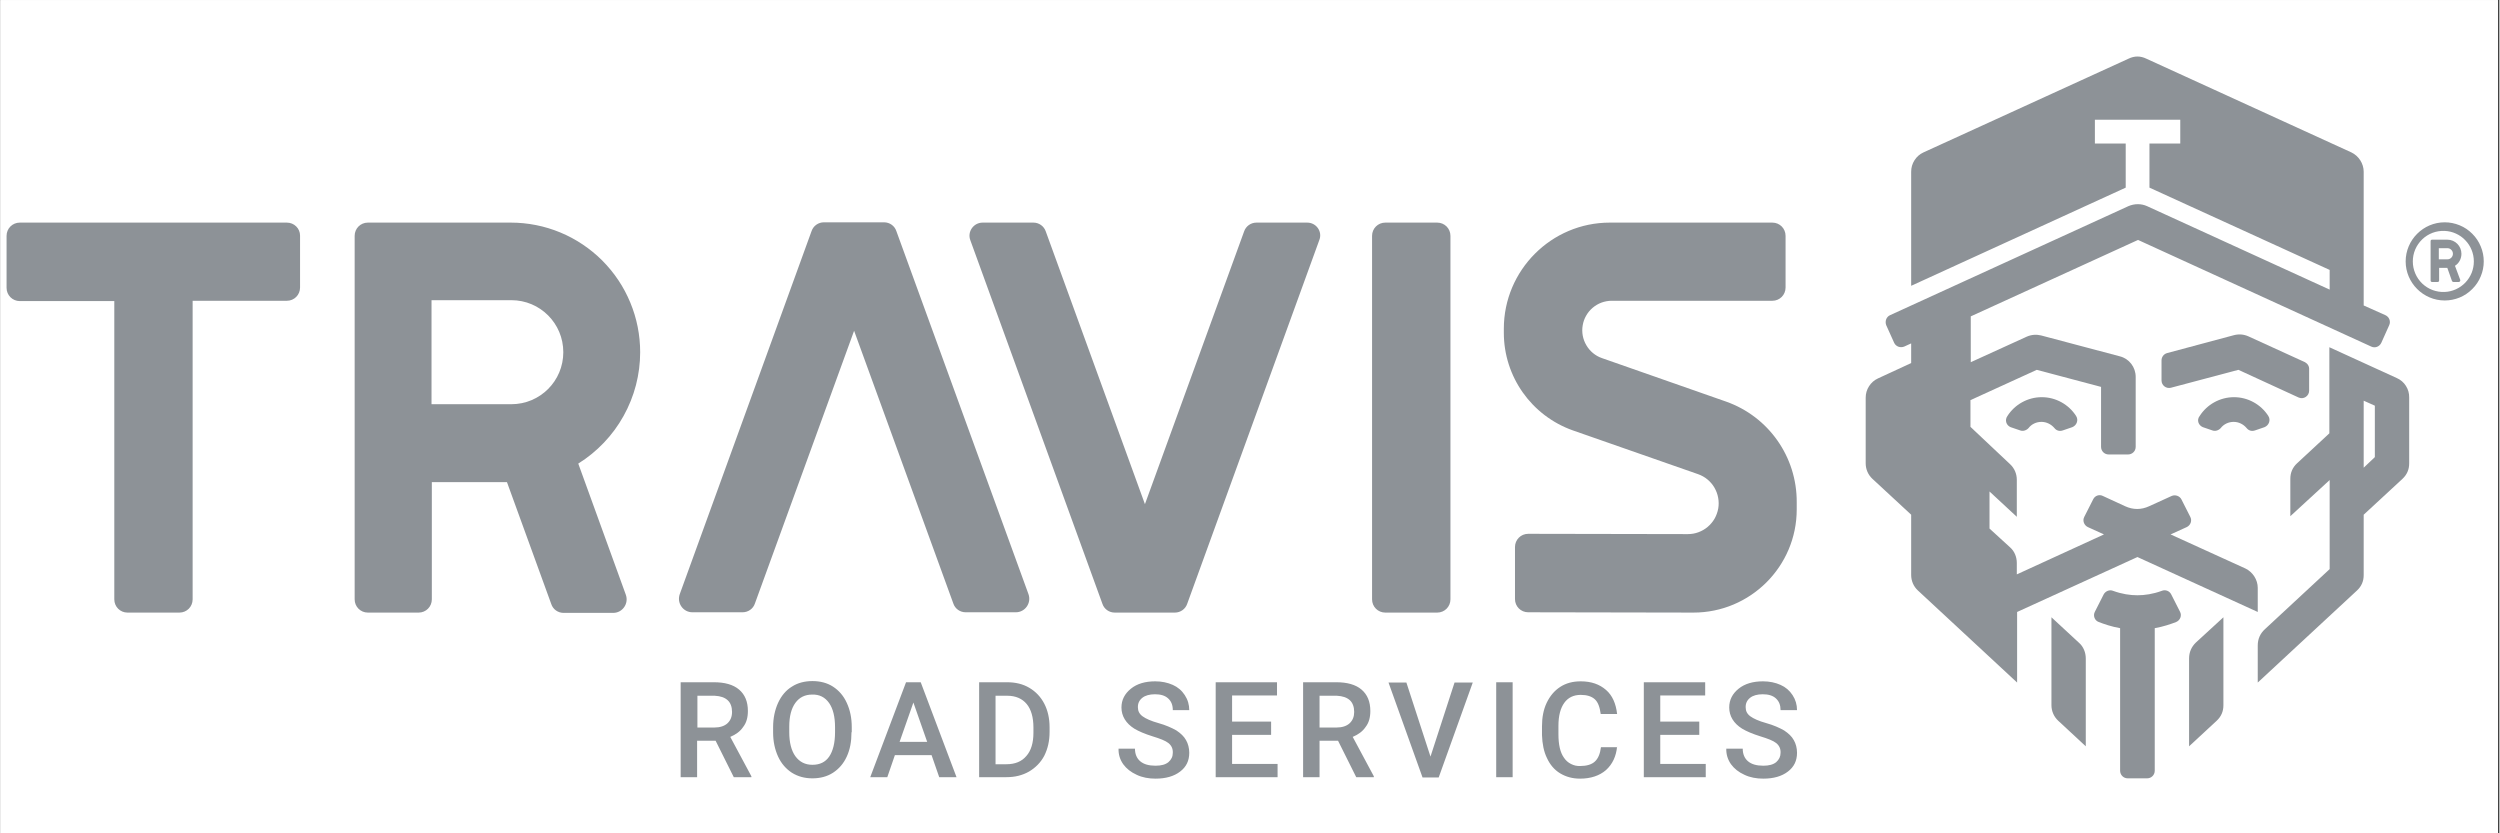
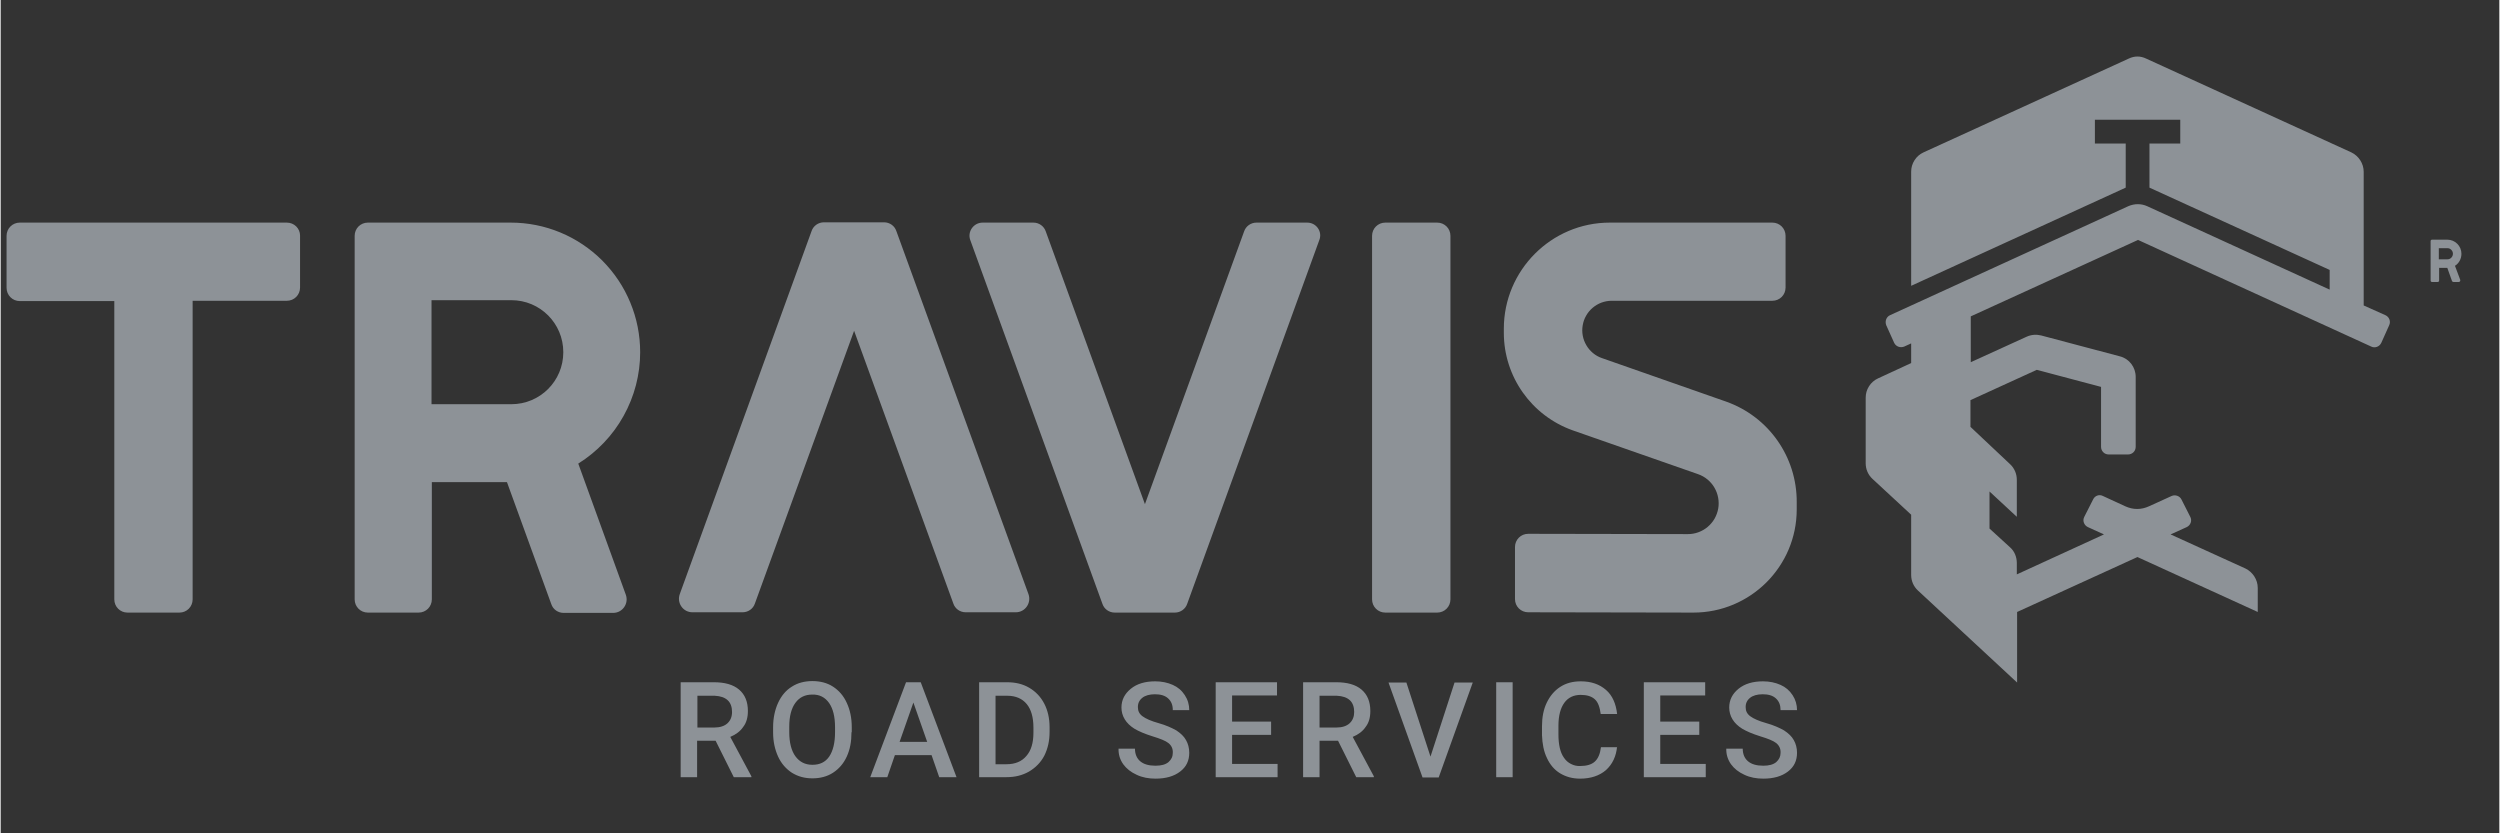
<svg xmlns="http://www.w3.org/2000/svg" width="300" zoomAndPan="magnify" viewBox="0 0 224.88 75" height="100" preserveAspectRatio="xMidYMid meet" version="1.0">
  <rect x="0" y="0" width="224.88" height="75" fill="#333333" stroke="none" />
  <defs>
    <clipPath id="cd04c0e981">
-       <path d="M 0 0.02 L 224.762 0.02 L 224.762 74.98 L 0 74.98 Z M 0 0.02 " clip-rule="nonzero" />
-     </clipPath>
+       </clipPath>
    <clipPath id="2392452152">
-       <path d="M 180 30 L 217 30 L 217 70.527 L 180 70.527 Z M 180 30 " clip-rule="nonzero" />
-     </clipPath>
+       </clipPath>
    <clipPath id="e646c62246">
      <path d="M 61 61 L 162 61 L 162 70.527 L 61 70.527 Z M 61 61 " clip-rule="nonzero" />
    </clipPath>
  </defs>
  <g clip-path="url(#cd04c0e981)">
-     <path fill="#ffffff" d="M 0 0.02 L 224.879 0.02 L 224.879 239.891 L 0 239.891 Z M 0 0.02 " fill-opacity="1" fill-rule="nonzero" />
    <path fill="#ffffff" d="M 0 0.02 L 224.879 0.02 L 224.879 74.98 L 0 74.98 Z M 0 0.02 " fill-opacity="1" fill-rule="nonzero" />
-     <path fill="#ffffff" d="M 0 0.02 L 224.879 0.02 L 224.879 74.98 L 0 74.98 Z M 0 0.02 " fill-opacity="1" fill-rule="nonzero" />
+     <path fill="#ffffff" d="M 0 0.02 L 224.879 0.02 L 224.879 74.98 L 0 74.98 M 0 0.02 " fill-opacity="1" fill-rule="nonzero" />
  </g>
-   <path fill="#8d9297" d="M 219.961 20.008 C 218.035 20.008 216.449 21.594 216.449 23.527 C 216.449 25.457 218.035 27.043 219.961 27.043 C 220.43 27.043 220.875 26.953 221.309 26.777 C 221.738 26.598 222.117 26.344 222.445 26.012 C 222.777 25.684 223.031 25.305 223.207 24.871 C 223.387 24.441 223.477 23.992 223.477 23.527 C 223.477 23.059 223.387 22.609 223.207 22.18 C 223.031 21.75 222.777 21.367 222.445 21.039 C 222.117 20.707 221.738 20.453 221.309 20.277 C 220.875 20.098 220.43 20.008 219.961 20.008 Z M 219.961 26.277 C 219.59 26.293 219.227 26.234 218.875 26.105 C 218.523 25.973 218.215 25.777 217.941 25.52 C 217.672 25.258 217.461 24.957 217.316 24.613 C 217.168 24.266 217.094 23.906 217.094 23.531 C 217.094 23.156 217.164 22.797 217.312 22.449 C 217.461 22.105 217.668 21.805 217.938 21.543 C 218.207 21.285 218.52 21.086 218.871 20.953 C 219.219 20.824 219.582 20.766 219.957 20.781 C 220.312 20.797 220.648 20.875 220.973 21.023 C 221.293 21.168 221.578 21.367 221.82 21.625 C 222.066 21.879 222.254 22.172 222.387 22.5 C 222.52 22.832 222.586 23.172 222.586 23.527 C 222.586 23.879 222.52 24.223 222.391 24.551 C 222.258 24.879 222.07 25.172 221.824 25.43 C 221.582 25.684 221.297 25.887 220.977 26.031 C 220.652 26.18 220.316 26.262 219.961 26.277 Z M 219.961 26.277 " fill-opacity="1" fill-rule="nonzero" />
  <path fill="#8d9297" d="M 221.469 22.84 C 221.469 22.152 220.914 21.57 220.199 21.57 L 218.828 21.57 C 218.746 21.57 218.695 21.621 218.695 21.699 L 218.695 25.246 C 218.695 25.324 218.746 25.379 218.828 25.379 L 219.328 25.379 C 219.406 25.379 219.461 25.324 219.461 25.246 L 219.461 24.109 L 220.199 24.109 L 220.621 25.297 C 220.648 25.352 220.703 25.379 220.754 25.379 L 221.23 25.379 C 221.309 25.379 221.391 25.297 221.363 25.191 L 220.887 23.922 C 221.23 23.711 221.469 23.312 221.469 22.84 Z M 219.434 22.336 L 220.199 22.336 C 220.34 22.336 220.457 22.383 220.555 22.484 C 220.652 22.582 220.703 22.699 220.703 22.84 C 220.703 22.977 220.652 23.094 220.555 23.195 C 220.457 23.293 220.34 23.34 220.199 23.34 L 219.434 23.34 Z M 212.672 27.492 L 212.672 15.457 C 212.672 14.719 212.223 14.031 211.562 13.715 L 193.102 5.277 C 192.574 5.023 192.047 5.023 191.516 5.277 L 173.055 13.715 C 172.715 13.871 172.445 14.109 172.246 14.422 C 172.043 14.738 171.945 15.086 171.945 15.457 L 171.945 25.723 L 191.254 16.887 L 191.254 12.918 L 188.48 12.918 L 188.48 10.777 L 196.164 10.777 L 196.164 12.918 L 193.391 12.918 L 193.391 16.887 L 209.609 24.293 L 209.609 26.066 L 193.18 18.555 C 192.652 18.316 192.047 18.316 191.492 18.555 L 170.043 28.367 C 169.699 28.523 169.57 28.922 169.699 29.266 L 170.414 30.852 C 170.574 31.195 170.969 31.328 171.312 31.195 L 171.945 30.906 L 171.945 32.676 L 168.961 34.055 C 168.621 34.211 168.352 34.449 168.152 34.762 C 167.949 35.078 167.852 35.426 167.852 35.797 L 167.852 41.695 C 167.852 42.227 168.062 42.727 168.461 43.098 L 171.945 46.324 L 171.945 51.746 C 171.945 52.277 172.156 52.777 172.555 53.148 L 181.48 61.43 L 181.48 55.078 L 192.309 50.133 L 203.137 55.078 L 203.137 52.91 C 203.137 52.172 202.688 51.484 202.027 51.164 L 195.293 48.098 L 196.746 47.438 C 197.09 47.277 197.25 46.855 197.062 46.512 L 196.27 44.949 C 196.113 44.633 195.715 44.5 195.398 44.633 L 193.367 45.559 C 192.645 45.891 191.922 45.891 191.199 45.559 L 189.191 44.633 C 188.875 44.473 188.48 44.605 188.32 44.949 L 187.527 46.512 C 187.344 46.855 187.504 47.277 187.848 47.438 L 189.297 48.098 L 181.453 51.695 L 181.453 50.664 C 181.453 50.133 181.242 49.605 180.848 49.262 L 178.996 47.57 L 178.996 44.234 L 181.453 46.512 L 181.453 43.18 C 181.453 42.648 181.242 42.145 180.848 41.777 L 177.281 38.418 L 177.281 36.012 L 183.25 33.285 L 189.035 34.82 L 189.035 40.215 C 189.035 40.586 189.324 40.902 189.723 40.902 L 191.465 40.902 C 191.832 40.902 192.152 40.613 192.152 40.215 L 192.152 33.922 C 192.152 33.047 191.57 32.281 190.727 32.07 L 183.645 30.191 C 183.223 30.086 182.773 30.113 182.352 30.297 L 177.309 32.598 L 177.309 28.473 L 192.363 21.594 L 213.359 31.195 C 213.703 31.355 214.098 31.195 214.258 30.852 L 214.969 29.266 C 215.129 28.922 214.969 28.523 214.629 28.367 Z M 212.672 27.492 " fill-opacity="1" fill-rule="nonzero" />
  <g clip-path="url(#2392452152)">
-     <path fill="#8d9297" d="M 215.656 34.027 L 209.582 31.25 L 209.582 39 L 206.676 41.695 C 206.27 42.074 206.066 42.543 206.07 43.098 L 206.07 46.457 L 209.609 43.203 L 209.609 51.219 L 203.797 56.613 C 203.359 57.008 203.137 57.504 203.137 58.094 L 203.137 61.43 L 212.066 53.148 C 212.473 52.77 212.676 52.305 212.672 51.746 L 212.672 46.324 L 216.16 43.098 C 216.566 42.719 216.77 42.254 216.766 41.695 L 216.766 35.773 C 216.773 35.395 216.676 35.051 216.473 34.73 C 216.273 34.414 216 34.18 215.656 34.027 Z M 212.672 42.094 L 212.672 36.062 L 213.676 36.512 L 213.676 41.141 Z M 196.957 59.258 L 196.957 67.168 L 199.441 64.867 C 199.848 64.488 200.051 64.02 200.047 63.465 L 200.047 55.555 L 197.566 57.832 C 197.164 58.223 196.961 58.699 196.957 59.258 Z M 184.57 55.555 L 184.57 63.465 C 184.57 63.992 184.781 64.496 185.18 64.867 L 187.66 67.168 L 187.66 59.258 C 187.66 58.73 187.449 58.199 187.055 57.855 Z M 180.898 38.445 L 181.746 38.734 C 182.008 38.84 182.324 38.734 182.512 38.523 C 182.773 38.18 183.199 37.969 183.672 37.969 C 184.121 37.969 184.543 38.18 184.836 38.523 C 185.02 38.762 185.309 38.84 185.602 38.734 L 186.445 38.445 C 186.844 38.285 187.027 37.809 186.789 37.438 C 186.129 36.406 184.969 35.746 183.699 35.746 C 182.43 35.746 181.27 36.406 180.609 37.438 C 180.344 37.809 180.504 38.285 180.898 38.445 Z M 198.199 38.445 L 199.043 38.734 C 199.309 38.84 199.625 38.734 199.809 38.523 C 200.074 38.18 200.496 37.969 200.973 37.969 C 201.422 37.969 201.844 38.18 202.133 38.523 C 202.32 38.762 202.609 38.84 202.902 38.734 L 203.746 38.445 C 204.141 38.285 204.328 37.809 204.09 37.438 C 203.43 36.406 202.266 35.746 201 35.746 C 199.73 35.746 198.57 36.406 197.91 37.438 C 197.617 37.809 197.805 38.285 198.199 38.445 Z M 207.391 32.598 L 202.293 30.27 C 201.875 30.086 201.441 30.051 201 30.164 L 194.977 31.777 C 194.688 31.859 194.477 32.121 194.477 32.438 L 194.477 34.238 C 194.477 34.688 194.898 35.004 195.32 34.898 L 201.395 33.285 L 206.809 35.773 C 207.258 35.984 207.762 35.641 207.762 35.164 L 207.762 33.258 C 207.785 32.969 207.629 32.73 207.391 32.598 Z M 195.348 53.492 C 195.188 53.176 194.82 53.043 194.5 53.176 C 193.711 53.465 192.969 53.574 192.309 53.574 C 191.648 53.574 190.91 53.465 190.117 53.176 C 189.801 53.043 189.43 53.203 189.273 53.492 L 188.48 55.055 C 188.293 55.398 188.453 55.848 188.824 55.98 C 189.297 56.164 189.984 56.402 190.75 56.535 L 190.75 69.363 C 190.75 69.734 191.043 70.051 191.438 70.051 L 193.18 70.051 C 193.551 70.051 193.867 69.758 193.867 69.363 L 193.867 56.535 C 194.633 56.402 195.32 56.164 195.797 55.98 C 196.164 55.82 196.324 55.398 196.141 55.055 Z M 195.348 53.492 " fill-opacity="1" fill-rule="nonzero" />
-   </g>
+     </g>
  <path fill="#8d9297" d="M 129.289 20.035 L 124.617 20.035 C 123.957 20.035 123.426 20.562 123.426 21.227 L 123.426 53.941 C 123.426 54.605 123.957 55.133 124.617 55.133 L 129.289 55.133 C 129.949 55.133 130.48 54.605 130.48 53.941 L 130.48 21.227 C 130.48 20.562 129.949 20.035 129.289 20.035 Z M 25.758 20.035 L 1.723 20.035 C 1.062 20.035 0.531 20.562 0.531 21.227 L 0.531 25.906 C 0.531 26.566 1.062 27.098 1.723 27.098 L 10.227 27.098 L 10.227 53.941 C 10.227 54.605 10.754 55.133 11.414 55.133 L 16.09 55.133 C 16.75 55.133 17.277 54.605 17.277 53.941 L 17.277 27.07 L 25.758 27.07 C 26.418 27.07 26.945 26.543 26.945 25.879 L 26.945 21.199 C 26.945 20.562 26.418 20.035 25.758 20.035 Z M 117.59 20.035 L 113.02 20.035 C 112.52 20.035 112.07 20.352 111.91 20.828 L 102.984 45.375 L 94.059 20.828 C 93.898 20.352 93.449 20.035 92.949 20.035 L 88.379 20.035 C 87.559 20.035 86.98 20.855 87.27 21.621 L 99.156 54.34 C 99.312 54.816 99.762 55.133 100.266 55.133 L 105.68 55.133 C 106.18 55.133 106.629 54.816 106.789 54.34 L 118.672 21.621 C 118.988 20.855 118.41 20.035 117.59 20.035 Z M 80.613 20.801 C 80.457 20.324 80.008 20.008 79.504 20.008 L 74.09 20.008 C 73.59 20.008 73.141 20.324 72.98 20.801 L 61.121 53.465 C 61.055 53.652 61.031 53.844 61.055 54.043 C 61.082 54.238 61.148 54.418 61.262 54.582 C 61.375 54.746 61.52 54.875 61.695 54.969 C 61.871 55.059 62.059 55.105 62.258 55.105 L 66.773 55.105 C 67.277 55.105 67.727 54.789 67.883 54.312 L 76.809 29.77 L 85.738 54.312 C 85.895 54.789 86.344 55.105 86.848 55.105 L 91.363 55.105 C 92.207 55.105 92.789 54.262 92.5 53.465 Z M 155.281 36.141 L 144.109 32.227 C 143.812 32.125 143.547 31.973 143.305 31.773 C 143.066 31.574 142.867 31.34 142.711 31.07 C 142.551 30.801 142.445 30.512 142.387 30.207 C 142.332 29.898 142.328 29.59 142.383 29.281 C 142.434 28.973 142.535 28.684 142.691 28.414 C 142.844 28.141 143.039 27.906 143.277 27.703 C 143.516 27.5 143.781 27.344 144.074 27.234 C 144.367 27.129 144.668 27.07 144.98 27.07 L 159.453 27.07 C 160.113 27.07 160.641 26.543 160.641 25.879 L 160.641 21.227 C 160.641 20.562 160.113 20.035 159.453 20.035 L 144.82 20.035 C 139.566 20.035 135.285 24.32 135.285 29.582 L 135.285 29.953 C 135.285 33.895 137.77 37.41 141.492 38.734 L 152.77 42.676 C 153.078 42.785 153.359 42.941 153.613 43.152 C 153.863 43.359 154.074 43.605 154.238 43.887 C 154.402 44.172 154.516 44.473 154.574 44.797 C 154.633 45.117 154.637 45.441 154.582 45.762 C 154.523 46.086 154.414 46.391 154.254 46.676 C 154.09 46.957 153.883 47.207 153.633 47.418 C 153.383 47.629 153.105 47.789 152.797 47.902 C 152.492 48.016 152.172 48.07 151.848 48.07 L 137.477 48.043 C 136.816 48.043 136.289 48.574 136.289 49.234 L 136.289 53.918 C 136.289 54.578 136.816 55.105 137.477 55.105 L 152.348 55.133 C 157.473 55.133 161.645 50.98 161.645 45.848 L 161.645 45.215 C 161.672 41.113 159.109 37.492 155.281 36.141 Z M 57.555 31.699 C 57.555 30.934 57.48 30.176 57.332 29.422 C 57.184 28.672 56.961 27.941 56.668 27.234 C 56.375 26.527 56.02 25.855 55.594 25.219 C 55.168 24.582 54.684 23.992 54.145 23.449 C 53.605 22.91 53.016 22.426 52.379 22 C 51.742 21.574 51.074 21.215 50.367 20.922 C 49.66 20.629 48.93 20.406 48.18 20.258 C 47.43 20.109 46.672 20.035 45.91 20.035 L 33.047 20.035 C 32.387 20.035 31.859 20.562 31.859 21.227 L 31.859 53.941 C 31.859 54.605 32.387 55.133 33.047 55.133 L 37.617 55.133 C 38.277 55.133 38.805 54.605 38.805 53.941 L 38.805 43.391 L 45.566 43.391 L 49.555 54.367 C 49.711 54.844 50.16 55.16 50.664 55.16 L 55.125 55.16 C 55.973 55.16 56.551 54.312 56.262 53.52 L 51.984 41.723 C 52.836 41.191 53.605 40.562 54.297 39.836 C 54.988 39.109 55.578 38.309 56.062 37.434 C 56.551 36.555 56.922 35.633 57.176 34.66 C 57.426 33.691 57.555 32.703 57.555 31.699 Z M 38.777 27.016 L 45.961 27.016 C 48.551 27.016 50.637 29.105 50.637 31.699 C 50.637 34.289 48.551 36.379 45.961 36.379 L 38.777 36.379 Z M 38.777 27.016 " fill-opacity="1" fill-rule="nonzero" />
  <g clip-path="url(#e646c62246)">
    <path fill="#8d9297" d="M 64.344 66.664 L 62.68 66.664 L 62.68 69.945 L 61.199 69.945 L 61.199 61.402 L 64.188 61.402 C 65.164 61.402 65.93 61.613 66.457 62.062 C 66.984 62.512 67.25 63.148 67.25 63.992 C 67.25 64.574 67.117 65.051 66.828 65.422 C 66.562 65.82 66.168 66.109 65.664 66.32 L 67.566 69.867 L 67.566 69.945 L 65.98 69.945 Z M 62.707 65.477 L 64.238 65.477 C 64.738 65.477 65.137 65.344 65.402 65.105 C 65.691 64.84 65.824 64.496 65.824 64.074 C 65.824 63.625 65.691 63.254 65.426 63.016 C 65.164 62.777 64.793 62.645 64.266 62.617 L 62.707 62.617 Z M 76.574 65.898 C 76.574 66.746 76.441 67.457 76.148 68.094 C 75.859 68.727 75.438 69.203 74.91 69.547 C 74.379 69.891 73.746 70.051 73.059 70.051 C 72.375 70.051 71.766 69.891 71.211 69.547 C 70.684 69.203 70.262 68.727 69.969 68.094 C 69.68 67.457 69.52 66.746 69.52 65.926 L 69.52 65.449 C 69.52 64.629 69.68 63.887 69.969 63.254 C 70.262 62.617 70.684 62.117 71.211 61.797 C 71.738 61.453 72.375 61.297 73.059 61.297 C 73.746 61.297 74.379 61.453 74.91 61.797 C 75.438 62.141 75.859 62.617 76.148 63.254 C 76.441 63.887 76.598 64.602 76.598 65.449 L 76.598 65.898 Z M 75.094 65.449 C 75.094 64.496 74.91 63.781 74.566 63.281 C 74.191 62.746 73.684 62.492 73.035 62.512 C 72.398 62.512 71.898 62.75 71.527 63.254 C 71.16 63.754 70.973 64.469 70.973 65.395 L 70.973 65.898 C 70.973 66.824 71.16 67.562 71.527 68.066 C 71.898 68.57 72.398 68.832 73.059 68.832 C 73.719 68.832 74.223 68.594 74.566 68.094 C 74.91 67.59 75.094 66.852 75.094 65.898 Z M 83.781 67.961 L 80.48 67.961 L 79.797 69.945 L 78.262 69.945 L 81.484 61.402 L 82.805 61.402 L 86.027 69.945 L 84.469 69.945 Z M 80.902 66.77 L 83.387 66.77 L 82.145 63.227 Z M 88.062 69.945 L 88.062 61.402 L 90.57 61.402 C 91.336 61.402 91.996 61.559 92.578 61.902 C 93.16 62.246 93.609 62.723 93.926 63.332 C 94.242 63.941 94.402 64.656 94.402 65.449 L 94.402 65.871 C 94.402 66.691 94.242 67.379 93.926 68.016 C 93.609 68.621 93.133 69.098 92.551 69.441 C 91.945 69.785 91.285 69.945 90.52 69.945 Z M 89.539 62.617 L 89.539 68.781 L 90.52 68.781 C 91.285 68.781 91.891 68.543 92.312 68.039 C 92.738 67.562 92.949 66.852 92.949 65.949 L 92.949 65.477 C 92.949 64.551 92.738 63.836 92.34 63.359 C 91.945 62.883 91.363 62.617 90.598 62.617 Z M 105.492 67.75 C 105.508 67.391 105.379 67.102 105.098 66.875 C 104.832 66.664 104.359 66.48 103.672 66.27 C 102.984 66.055 102.43 65.82 102.035 65.582 C 101.27 65.105 100.871 64.441 100.871 63.676 C 100.871 62.988 101.164 62.434 101.719 61.984 C 102.27 61.535 103.012 61.32 103.91 61.32 C 104.488 61.32 105.02 61.43 105.492 61.641 C 105.941 61.84 106.301 62.145 106.57 62.559 C 106.84 62.969 106.973 63.422 106.973 63.914 L 105.492 63.914 C 105.492 63.465 105.363 63.121 105.07 62.855 C 104.781 62.59 104.383 62.484 103.883 62.484 C 103.406 62.484 103.012 62.59 102.746 62.805 C 102.469 63.027 102.336 63.316 102.352 63.676 C 102.352 63.992 102.484 64.258 102.773 64.469 C 103.062 64.68 103.539 64.895 104.199 65.078 C 104.859 65.262 105.387 65.5 105.812 65.738 C 106.207 66.004 106.496 66.27 106.684 66.613 C 106.867 66.93 106.973 67.324 106.973 67.75 C 106.973 68.465 106.707 69.02 106.152 69.441 C 105.598 69.867 104.859 70.078 103.934 70.078 C 103.328 70.078 102.746 69.973 102.246 69.734 C 101.719 69.496 101.32 69.176 101.031 68.781 C 100.734 68.359 100.594 67.895 100.609 67.379 L 102.086 67.379 C 102.086 67.855 102.246 68.25 102.562 68.516 C 102.879 68.781 103.328 68.914 103.934 68.914 C 104.465 68.914 104.832 68.809 105.098 68.594 C 105.363 68.359 105.492 68.094 105.492 67.75 Z M 114.34 66.137 L 110.828 66.137 L 110.828 68.754 L 114.922 68.754 L 114.922 69.945 L 109.352 69.945 L 109.352 61.402 L 114.871 61.402 L 114.871 62.59 L 110.828 62.59 L 110.828 64.945 L 114.34 64.945 Z M 120.363 66.664 L 118.699 66.664 L 118.699 69.945 L 117.219 69.945 L 117.219 61.402 L 120.203 61.402 C 121.184 61.402 121.949 61.613 122.477 62.062 C 123.004 62.512 123.27 63.148 123.27 63.992 C 123.27 64.574 123.137 65.051 122.848 65.422 C 122.582 65.82 122.188 66.109 121.684 66.32 L 123.586 69.867 L 123.586 69.945 L 122 69.945 Z M 118.699 65.477 L 120.23 65.477 C 120.734 65.477 121.129 65.344 121.395 65.105 C 121.684 64.84 121.816 64.496 121.816 64.074 C 121.816 63.625 121.684 63.254 121.422 63.016 C 121.156 62.777 120.785 62.645 120.258 62.617 L 118.699 62.617 Z M 128.684 68.094 L 130.848 61.43 L 132.488 61.43 L 129.422 69.973 L 127.969 69.973 L 124.906 61.43 L 126.516 61.43 Z M 136.078 69.945 L 134.598 69.945 L 134.598 61.402 L 136.078 61.402 Z M 145.48 67.168 C 145.402 68.066 145.059 68.781 144.477 69.309 C 143.895 69.812 143.105 70.078 142.152 70.078 C 141.465 70.078 140.887 69.918 140.355 69.602 C 139.828 69.285 139.434 68.809 139.168 68.227 C 138.879 67.645 138.746 66.93 138.719 66.164 L 138.719 65.367 C 138.719 64.574 138.852 63.859 139.141 63.254 C 139.434 62.645 139.828 62.168 140.355 61.824 C 140.887 61.48 141.492 61.32 142.207 61.32 C 143.156 61.32 143.895 61.586 144.477 62.09 C 145.059 62.59 145.375 63.332 145.48 64.258 L 144.004 64.258 C 143.922 63.648 143.766 63.199 143.473 62.934 C 143.184 62.672 142.762 62.539 142.207 62.539 C 141.57 62.539 141.07 62.777 140.727 63.254 C 140.383 63.73 140.199 64.418 140.199 65.316 L 140.199 66.082 C 140.199 67.008 140.355 67.723 140.699 68.199 C 140.863 68.441 141.07 68.629 141.332 68.758 C 141.59 68.891 141.863 68.953 142.152 68.941 C 142.734 68.941 143.184 68.809 143.473 68.543 C 143.766 68.277 143.949 67.855 144.027 67.246 L 145.48 67.246 Z M 152.852 66.137 L 149.363 66.137 L 149.363 68.754 L 153.457 68.754 L 153.457 69.945 L 147.883 69.945 L 147.883 61.402 L 153.406 61.402 L 153.406 62.59 L 149.363 62.59 L 149.363 64.945 L 152.875 64.945 L 152.875 66.137 Z M 160.191 67.75 C 160.207 67.391 160.074 67.102 159.797 66.875 C 159.531 66.664 159.059 66.48 158.371 66.27 C 157.684 66.055 157.129 65.82 156.734 65.582 C 155.965 65.105 155.57 64.441 155.57 63.676 C 155.57 62.988 155.859 62.434 156.414 61.984 C 156.969 61.535 157.711 61.32 158.609 61.32 C 159.188 61.32 159.719 61.43 160.191 61.641 C 160.641 61.84 161 62.145 161.27 62.559 C 161.539 62.969 161.672 63.422 161.672 63.914 L 160.191 63.914 C 160.191 63.465 160.059 63.121 159.77 62.855 C 159.48 62.59 159.082 62.484 158.582 62.484 C 158.105 62.484 157.711 62.59 157.445 62.805 C 157.168 63.027 157.035 63.316 157.051 63.676 C 157.051 63.992 157.184 64.258 157.473 64.469 C 157.762 64.68 158.238 64.895 158.898 65.078 C 159.559 65.262 160.086 65.5 160.508 65.738 C 160.906 66.004 161.195 66.27 161.383 66.613 C 161.566 66.93 161.672 67.324 161.672 67.75 C 161.672 68.465 161.406 69.02 160.852 69.441 C 160.297 69.867 159.559 70.078 158.633 70.078 C 158.027 70.078 157.445 69.973 156.945 69.734 C 156.414 69.496 156.02 69.176 155.73 68.781 C 155.434 68.359 155.293 67.895 155.305 67.379 L 156.785 67.379 C 156.785 67.855 156.945 68.25 157.262 68.516 C 157.578 68.781 158.027 68.914 158.633 68.914 C 159.164 68.914 159.531 68.809 159.797 68.594 C 160.059 68.359 160.191 68.094 160.191 67.75 Z M 160.191 67.75 " fill-opacity="1" fill-rule="nonzero" />
  </g>
</svg>